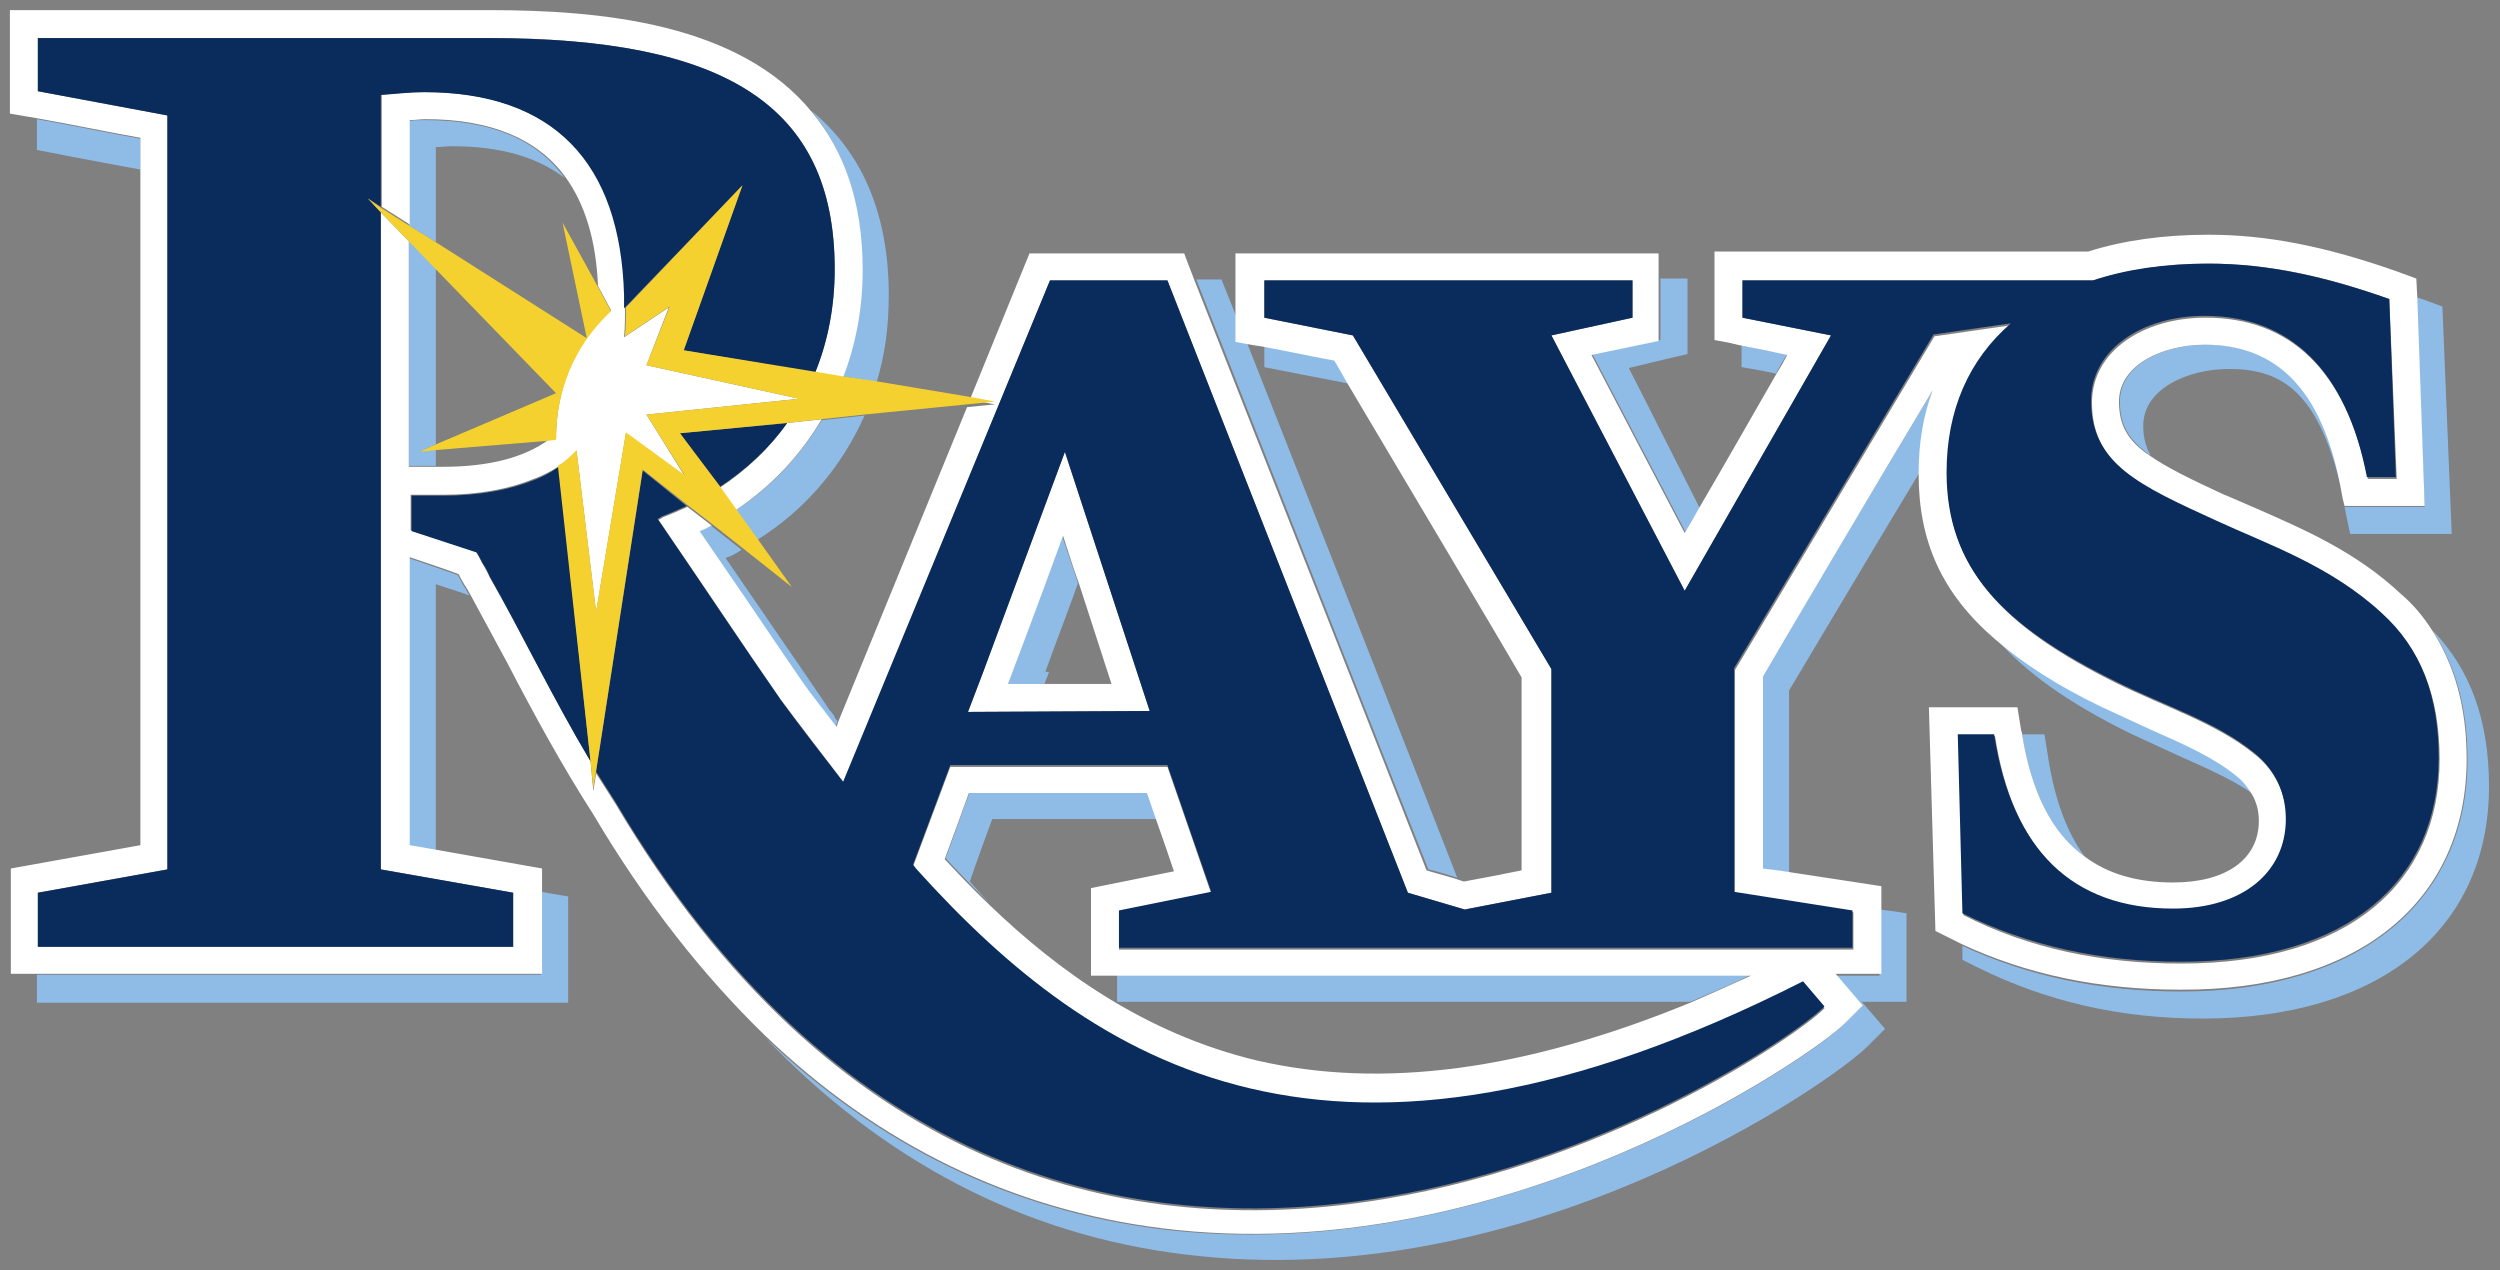
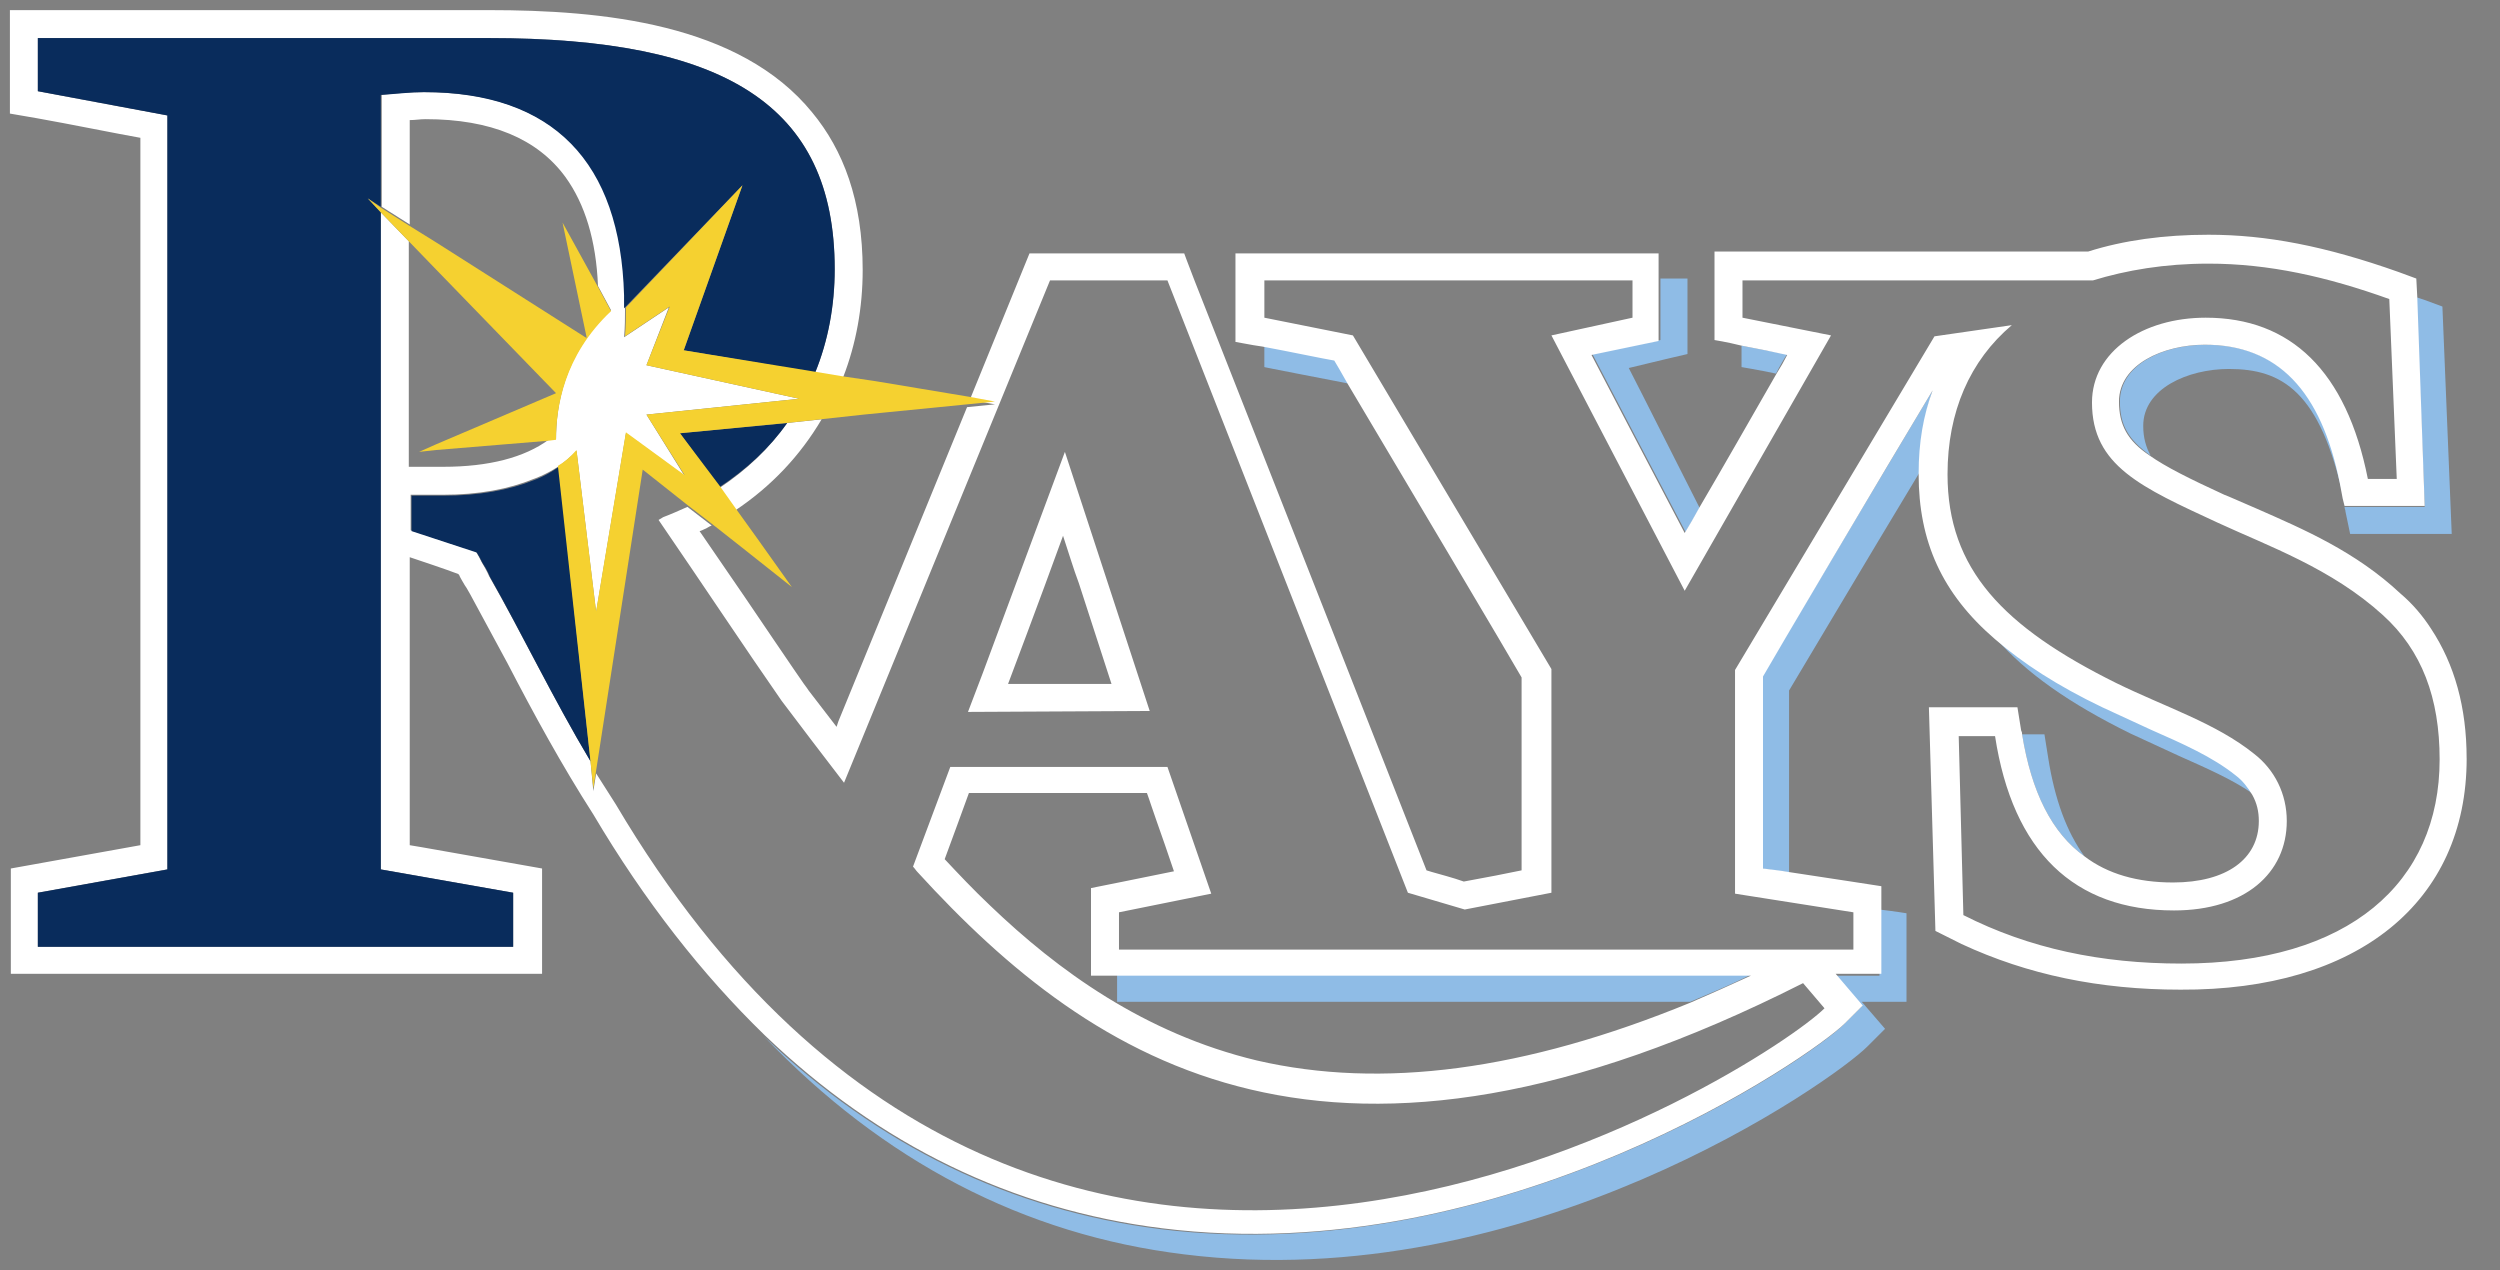
<svg xmlns="http://www.w3.org/2000/svg" height="142.27" width="280" viewBox="0 0 250 127.026">
  <rect x="0" y="0" width="250" height="127.026" fill="#808080" stroke="none" />
  <g transform="matrix(.932 0 0 .932 .988 -.402)">
    <g fill="#8fbce6">
      <path d="m143.8 41.617c-0.8-1.4-1.4-2.3-1.5-2.6-1.2-0.2-5-1-7.7-1.5v2.3c-0.1 0 6.1 1.2 9.2 1.8zm15.7 63.4h-40.7v2.9h61.5c2.1-0.9 4.3-1.8 6.5-2.9h-27.3zm10.3-66.6c2.2 4.2 7.1 13.6 10 19.1 0.5-0.8 1-1.7 1.5-2.6-2.8-5.5-6-11.9-7.6-15 2-0.5 6.3-1.5 6.3-1.5v-8.1h-2.9v6.6c-0.1 0-4.9 1-7.3 1.5zm16-0.9v2.3s1.8 0.3 3.7 0.7c0.4-0.8 0.8-1.5 1.2-2.1-1.3-0.2-3.3-0.6-4.9-0.9z" />
      <path d="m195.8 105.02 2.9 3.4-1.9 1.9c-3.4 3.5-36.7 26.5-73.3 22-16.1-2-30.4-9-42.6-20.7 12.8 13.4 27.9 21.3 45.1 23.4 36.9 4.6 69.6-18.6 73.3-22.3l1.9-1.9-2.5-2.9h4.8v-9.5s-1.2-0.2-2.9-0.4v7.1h-4.8v-0.1zm10.5-62.7c-5 8.4-17.7 29.6-18.3 30.7v20.6c0.7 0.1 1.7 0.3 2.9 0.4v-19.5c0.5-0.8 8.2-13.8 14-23.4 0-3.2 0.5-6.1 1.4-8.8zm32.6 41.2c-2.5-2-5.7-3.4-9.1-4.9l-5.2-2.4c-4.8-2.4-8.6-4.8-11.5-7.3 3.2 3.7 7.9 7 14.4 10.2l5.2 2.4c2.9 1.3 5.7 2.5 8 4.1-0.5-0.8-1.1-1.5-1.8-2.1zm-16.3 8.8c-1.9-2.6-3.2-6.1-3.9-10.6l-0.4-2.5h-2.4c1 6.2 3.2 10.6 6.7 13.1zm27.9-37.5c0 0.2 0.1 0.3 0.1 0.5l0.5 2.4h10.9l-1-24.4-1.9-0.7-0.9-0.3 0.9 22.5h-8.6zm-14.9-17.4c-4.5 0-9.2 2.1-9.2 6.1 0 2.5 0.9 4.1 3.3 5.8-0.5-0.9-0.8-1.9-0.8-3.2 0-4 4.8-6.1 9.2-6.1 5.7 0 9.8 2.4 12.3 13.9l-0.3-1.6c-2-10-6.7-14.9-14.5-14.9z" />
-       <path d="m259.9 68.017c2.5 3.8 3.8 8.3 3.8 13.9 0 15.3-11.7 24.9-30.7 24.9-8.7 0-16.4-1.6-23.5-4.9v1.5l1.6 0.8c7.5 3.7 15.3 5.5 24.2 5.5 18.9 0 30.7-9.5 30.7-24.9 0-7.1-2-12.6-6.1-16.8zm-104.6 26.6c-3.4-8.8-16.8-42.8-22.6-57.5l-1.1-2.6v-0.1l-1.6-4h-2.7c4.9 12.4 24 61.1 24.9 63.3 0.6 0.1 1.9 0.5 3.1 0.9zm-49.9-6.3h17.7c-0.4-1.1-0.7-2.1-1-2.9h-19.1c-0.7 1.8-1.7 4.7-2.6 7.1 1.5 1.6 3.1 3.3 4.9 5-0.8-0.8-1.6-1.7-2.3-2.5 0.8-2.4 1.9-5.3 2.4-6.7zm1.7-14.5h3.9c0.3-0.7 0.5-1.3 0.5-1.3h-0.4c1-2.8 2.1-5.6 3.5-9.5-0.5-1.6-1.1-3.3-1.7-5.1-2.5 6.9-5.8 15.9-5.8 15.9zm-15.4-28.8-4.6 0.5c-2.3 3.8-5.4 7.2-9.3 9.7l2.3 3.2c5.3-3.3 9.2-8 11.6-13.4zm-46-28.8c0.6 0 1.1-0.1 1.7-0.1 5.1 0 9.1 1.1 12.1 3.4-3-4.2-8-6.2-15-6.2-0.5 0-1.1 0-1.7 0.1v11.2l2.9 1.8v-10.2zm3 47.1-0.6-1.1-0.1-0.1c-1.4-0.5-4.3-1.5-5.2-1.8v30.9c0.7 0.1 1.7 0.3 2.9 0.5v-28.6c0.6 0.2 2.2 0.7 3.6 1.2l-0.4-0.7-0.2-0.3zm-45.8 41.8v2.9h57v-11.4s-1.2-0.2-2.9-0.5v8.9h-54.1v0.1zm86.5-64.3 3.6 0.6c0.9-2.9 1.3-6 1.3-9.3 0-9.4-3.3-15.7-8.3-19.8 3.3 4 5.4 9.5 5.4 16.9 0.1 4.1-0.7 8-2 11.6zm-45.5 8.1 1.8-0.8v-18.9l-2.9-3v24.2h2.9v-1.9l-1.8 0.4zm44.1 27.8c0-0.1-6.4-9.4-6.4-9.4s-2.8-4.1-4.8-7c0.1-0.1 0.5-0.2 0.5-0.2 0.4-0.2 0.8-0.4 1.2-0.7l-3.3-2.6c-0.3 0.1-0.5 0.3-0.8 0.4 0 0-0.3 0.2-0.5 0.2 2 2.9 4.8 7 4.8 7l6.4 9.4c0.1 0.1 0.5 0.7 0.5 0.7l3 3.9 0.2-0.6c-0.1-0.1-0.2-0.3-0.3-0.4 0.1 0-0.4-0.7-0.5-0.7zm-74-61.4c-2.3-0.4-7.7-1.5-11.1-2.1v3.3s6.6 1.3 11.1 2.1v-3.3z" />
    </g>
    <g fill="#fff">
      <path d="m263.6 81.817c0-5.5-1.3-10.1-3.8-13.9-0.9-1.4-2-2.7-3.3-3.8-4.8-4.5-10.4-6.9-15.4-9.1l-3-1.3-0.5-0.2c-3.7-1.7-6.3-3-8-4.2-2.4-1.6-3.3-3.3-3.3-5.8 0-4 4.8-6.1 9.2-6.1 7.8 0 12.5 4.9 14.5 14.9l0.3 1.6 0.2 0.8h8.6l-0.8-22.5-0.1-1.9-1.9-0.7c-7.9-2.8-14.2-4-20.4-4-4.8 0-9.1 0.6-12.9 1.8h-40.1v9.5s1.3 0.2 2.9 0.6c1.6 0.3 3.6 0.7 4.9 1-0.3 0.6-0.7 1.3-1.2 2.1-2.3 4-5.6 9.8-8.3 14.4-0.5 0.9-1 1.8-1.5 2.6-2.9-5.5-7.8-14.9-10-19.1l7.2-1.5v-9.4h-45.4v9.5l1.1 0.2c0.5 0.1 1.1 0.2 1.8 0.3 2.7 0.5 6.5 1.3 7.7 1.5 0.2 0.3 0.7 1.2 1.5 2.6 4.7 7.9 18 30.3 18.6 31.4v20.7c-1.4 0.3-4 0.8-6.2 1.2l-0.9-0.3c-1.3-0.4-2.5-0.7-3.1-0.9-0.9-2.3-20-50.9-24.9-63.3-0.7-1.8-1.1-2.9-1.1-2.9h-16.6l-6.4 15.7 2.7 0.5-3 0.3-13.8 33.7-0.2 0.6-3-3.9s-0.4-0.6-0.5-0.7-6.4-9.4-6.4-9.4-2.8-4.1-4.8-7c0.1 0 0.5-0.2 0.5-0.2 0.3-0.1 0.5-0.3 0.8-0.4l-2.6-2c-0.9 0.4-1.8 0.8-2.6 1.1l-0.5 0.3c5 7.3 9.3 13.8 13.2 19.4 2.1 2.8 4.4 5.8 6.7 8.8l22.1-53.9h12.6l25.8 65.7 6.1 1.8 9.3-1.8v-24l-21.3-35.8-9.5-1.9v-4h39.5v4l-8.7 1.9 14.3 27.4 15.7-27.4-9.5-1.9v-4h37.6c3.6-1.1 7.7-1.8 12.4-1.8 6.5 0 12.7 1.4 19.4 3.8l0.8 19.3h-3.1c-2.3-11.6-8.3-17.3-17.4-17.3-6.7 0-12.2 3.6-12.2 9.1 0 6.8 5.3 9.1 13.5 12.9 5.4 2.5 12.2 4.9 17.7 9.9 4.2 3.8 6.1 8.9 6.1 15.5 0 13.2-9.7 21.9-27.7 21.9-8.6 0-16.3-1.6-23.4-5.2l-0.5-19.2h3.9c1.9 12.4 8.5 18.7 19.2 18.7 7.6 0 12.1-4 12.1-9.6 0-2.9-1.3-5.5-3.5-7.2-4.1-3.3-9.5-5-14.8-7.6-12.1-6-18.1-12.2-18.1-22.4 0-6.7 2.4-12.2 6.9-16l-8.3 1.2-21.4 35.8v24l12.7 2v4h-78.8v-4l9.9-2-4.7-13.6h-23.3l-4 10.7c0.2 0.2 0.3 0.4 0.5 0.6 19 20.8 44.6 37.4 95 11.9l2.3 2.7c-6.2 6.2-83.2 56.7-129.7-21.9l-2.1-3.3-0.3 1.9-0.3-3.2c-4-6.7-7.4-13.8-10.9-19.9 0 0-0.2-0.5-0.8-1.5-0.2-0.4-0.4-0.8-0.6-1.1l-7-2.3v-3.8h3.4c3.9 0 7.1-0.6 9.8-1.7 0 0 1.2-0.4 2.6-1.3 0.7-0.5 1.3-1 2-1.7l2.1 17.3 3.2-19.2 6.3 4.6-4.1-6.6 16.4-1.7-16.4-3.6 2.4-6.2-4.8 3.2c0.1-1.1 0.1-2.2 0.1-3.1v-0.2-0.8-0.4c-0.4-14.3-7.6-21.8-21.5-21.8-1.5 0-3 0.1-4.6 0.3v12l3 1.9v-11.2c0.6 0 1.1-0.1 1.7-0.1 7 0 12 2.1 15 6.2 2.1 2.9 3.3 6.8 3.5 11.7l1.4 2.6c-5.1 4.7-5.9 10.4-5.9 13.8l-0.8 0.1c-2.6 1.9-6.4 2.9-11.3 2.9h-3.7v-24.2l-3-3.1v70.5l14.2 2.5v5.8h-51v-5.8l13.9-2.5v-80.9l-13.9-2.6v-5.7h48.4c25.2 0 37.1 7.1 37.1 24.8 0 3.9-0.7 7.6-2.1 11.1l3 0.5c1.4-3.6 2.1-7.5 2.1-11.5 0-7.5-2.1-12.9-5.4-16.9-7.8-9.6-22.6-11-34.7-11h-51.4v11.1s1.2 0.2 2.9 0.5c3.4 0.6 8.8 1.7 11.1 2.1v75.9c-3.3 0.6-13.9 2.5-13.9 2.5v11.3h57v-11.3s-6.8-1.2-11.3-2c-1.2-0.2-2.2-0.4-2.9-0.5v-30.9c0.9 0.3 3.9 1.3 5.2 1.8l0.1 0.1c0 0.1 0.6 1.1 0.6 1.1l0.2 0.3 0.4 0.7 4 7.4c2.8 5.4 5.8 10.9 9.2 16.2 5.5 9.3 11.7 17.2 18.4 23.7 12.3 11.8 26.6 18.7 42.6 20.7 36.6 4.6 69.8-18.5 73.3-22l1.9-1.9-2.9-3.4h4.9v-9.4s-5.8-0.9-9.8-1.5c-1.1-0.2-2.2-0.3-2.9-0.4v-20.6c0.6-1.1 13.2-22.4 18.2-30.7-1 2.7-1.5 5.6-1.5 8.9v0.1c0 7.2 2.5 12.8 8.2 17.7 3 2.6 6.7 5 11.5 7.3l5.2 2.4c3.4 1.5 6.6 2.9 9.1 4.9 0.8 0.6 1.3 1.3 1.8 2.1 0.5 0.9 0.7 1.8 0.7 2.8 0 4.1-3.5 6.6-9.2 6.6-3.8 0-7-0.9-9.5-2.8-3.5-2.5-5.7-6.9-6.7-13.1 0-0.1 0-0.2-0.1-0.4l-0.4-2.5h-9.5l0.7 24 1.6 0.8 1.2 0.6c7.1 3.3 14.8 4.9 23.5 4.9 19 0.1 30.7-9.4 30.7-24.8zm-129.8 32.4c-12.1-2.9-21.4-9.7-28.6-16.6-1.8-1.7-3.4-3.4-4.9-5 0.9-2.4 1.9-5.2 2.6-7.1h19.1c0.3 0.8 0.6 1.8 1 2.9 0.6 1.7 1.3 3.7 1.9 5.5-2.9 0.6-8.9 1.8-8.9 1.8v9.4h70.8c-2.2 1-4.4 2-6.5 2.9-17.8 7.3-33.1 9.3-46.5 6.2z" />
      <path d="m113.2 48.917-8.8 23.7-1.6 4.2 19.5-0.1-9.1-27.8zm1.5 14.1c1.4 4.3 2.6 8 3.5 10.8h-11.1s3.4-9 5.9-15.9c0.6 1.8 1.1 3.5 1.7 5.1zm-27.6-17.6-3.7 0.4c-1.9 2.7-4.3 5-7.3 7l1.7 2.4c3.9-2.6 7-5.9 9.3-9.8z" />
    </g>
    <g fill="#092c5c">
-       <path d="m67.9 50.917-5 32.3 2.1 3.3c46.6 78.6 123.5 28.1 129.7 21.9l-2.3-2.7c-50.5 25.6-76.1 9-95-11.9-0.2-0.2-0.3-0.4-0.5-0.6l4-10.7h23.3l4.7 13.6-9.9 2v4h78.7v-4l-12.7-2v-24l21.4-35.8 8.3-1.2c-4.5 3.9-6.9 9.3-6.9 16 0 10.2 5.9 16.4 18.1 22.4 5.4 2.7 10.7 4.3 14.8 7.6 2.3 1.8 3.5 4.3 3.5 7.2 0 5.6-4.5 9.6-12.1 9.6-10.8 0-17.3-6.3-19.2-18.7h-3.9l0.5 19.2c7.1 3.5 14.8 5.2 23.4 5.2 18 0 27.7-8.7 27.7-21.9 0-6.6-1.9-11.7-6.1-15.5-5.5-5.1-12.3-7.4-17.7-9.9-8.3-3.8-13.5-6.1-13.5-12.9 0-5.5 5.5-9.1 12.2-9.1 9.1 0 15.2 5.8 17.4 17.3h3.1l-0.7-19.1c-6.8-2.4-13-3.8-19.4-3.8-4.7 0-8.8 0.6-12.4 1.8h-37.6v4l9.5 1.9-15.7 27.4-14.3-27.4 8.7-1.9v-4h-39.5v4l9.5 1.9 21.3 35.8v24l-9.3 1.8-6.1-1.8-25.8-65.7h-12.6l-22.2 53.8c-2.3-3-4.6-5.9-6.7-8.8-3.9-5.6-8.2-12.1-13.2-19.4l0.5-0.3c0.8-0.3 1.7-0.7 2.6-1.1l-4.7-3.8zm54.4 25.8-19.5 0.1 1.6-4.2 8.8-23.7 9.1 27.8z" />
      <path d="m83.4 45.817-11.5 1.1 4.2 5.8c2.9-1.9 5.4-4.2 7.3-6.9z" />
      <path d="m78.6 20.317-6.3 17.7 14.1 2.4c1.4-3.4 2.1-7.2 2.1-11.1 0-17.7-11.9-24.8-37.1-24.8h-48.4v5.7l13.9 2.6v80.9l-13.9 2.5v5.8h51v-5.8l-14.2-2.5v-70.5l-1.4-1.5 1.4 0.9v-12c1.6-0.1 3.2-0.3 4.6-0.3 13.9 0 21.1 7.5 21.5 21.8v1.4l12.7-13.2z" />
      <path d="m58.9 50.517c-1.4 1-2.6 1.4-2.6 1.4-2.7 1.1-6 1.7-9.8 1.7h-3.4v3.8l7 2.3c0.2 0.3 0.4 0.7 0.6 1.1 0.6 0.9 0.8 1.5 0.8 1.5 3.4 6 6.8 13.1 10.8 19.8l-3.4-31.6z" />
    </g>
    <g fill="#f5d130">
      <path d="m89.4 40.817-3-0.5-14.1-2.3 6.3-17.7-12.5 13.1c0 0.9 0 2-0.1 3.1l4.8-3.2-2.5 6.3 16.4 3.6-16.4 1.7 4.1 6.5-6.3-4.6-3.2 19.2-2.1-17.3c-0.6 0.7-1.3 1.3-2 1.7l3.5 31.7 0.3 2.9 0.3-1.9 5-32.3 4.8 3.8 2.6 2 3.3 2.6 5.3 4.2-3.7-5.2-2.3-3.2-1.7-2.4-4.3-5.7 11.4-1.1 3.7-0.4 4.6-0.5 11.1-1.1 3-0.3-2.7-0.5-10.2-1.7-3.4-0.5zm-51-19.1 1.4 1.5 3 3.1 2.9 3 12.9 13.3-12.9 5.5-1.8 0.8 1.8-0.2 12.1-1 0.8-0.1c0-3.4 0.8-9 5.9-13.8l-1.4-2.6-3.8-6.9 2.6 12.4-16.2-10.3-2.9-1.8-3-1.9-1.4-1z" />
    </g>
  </g>
</svg>